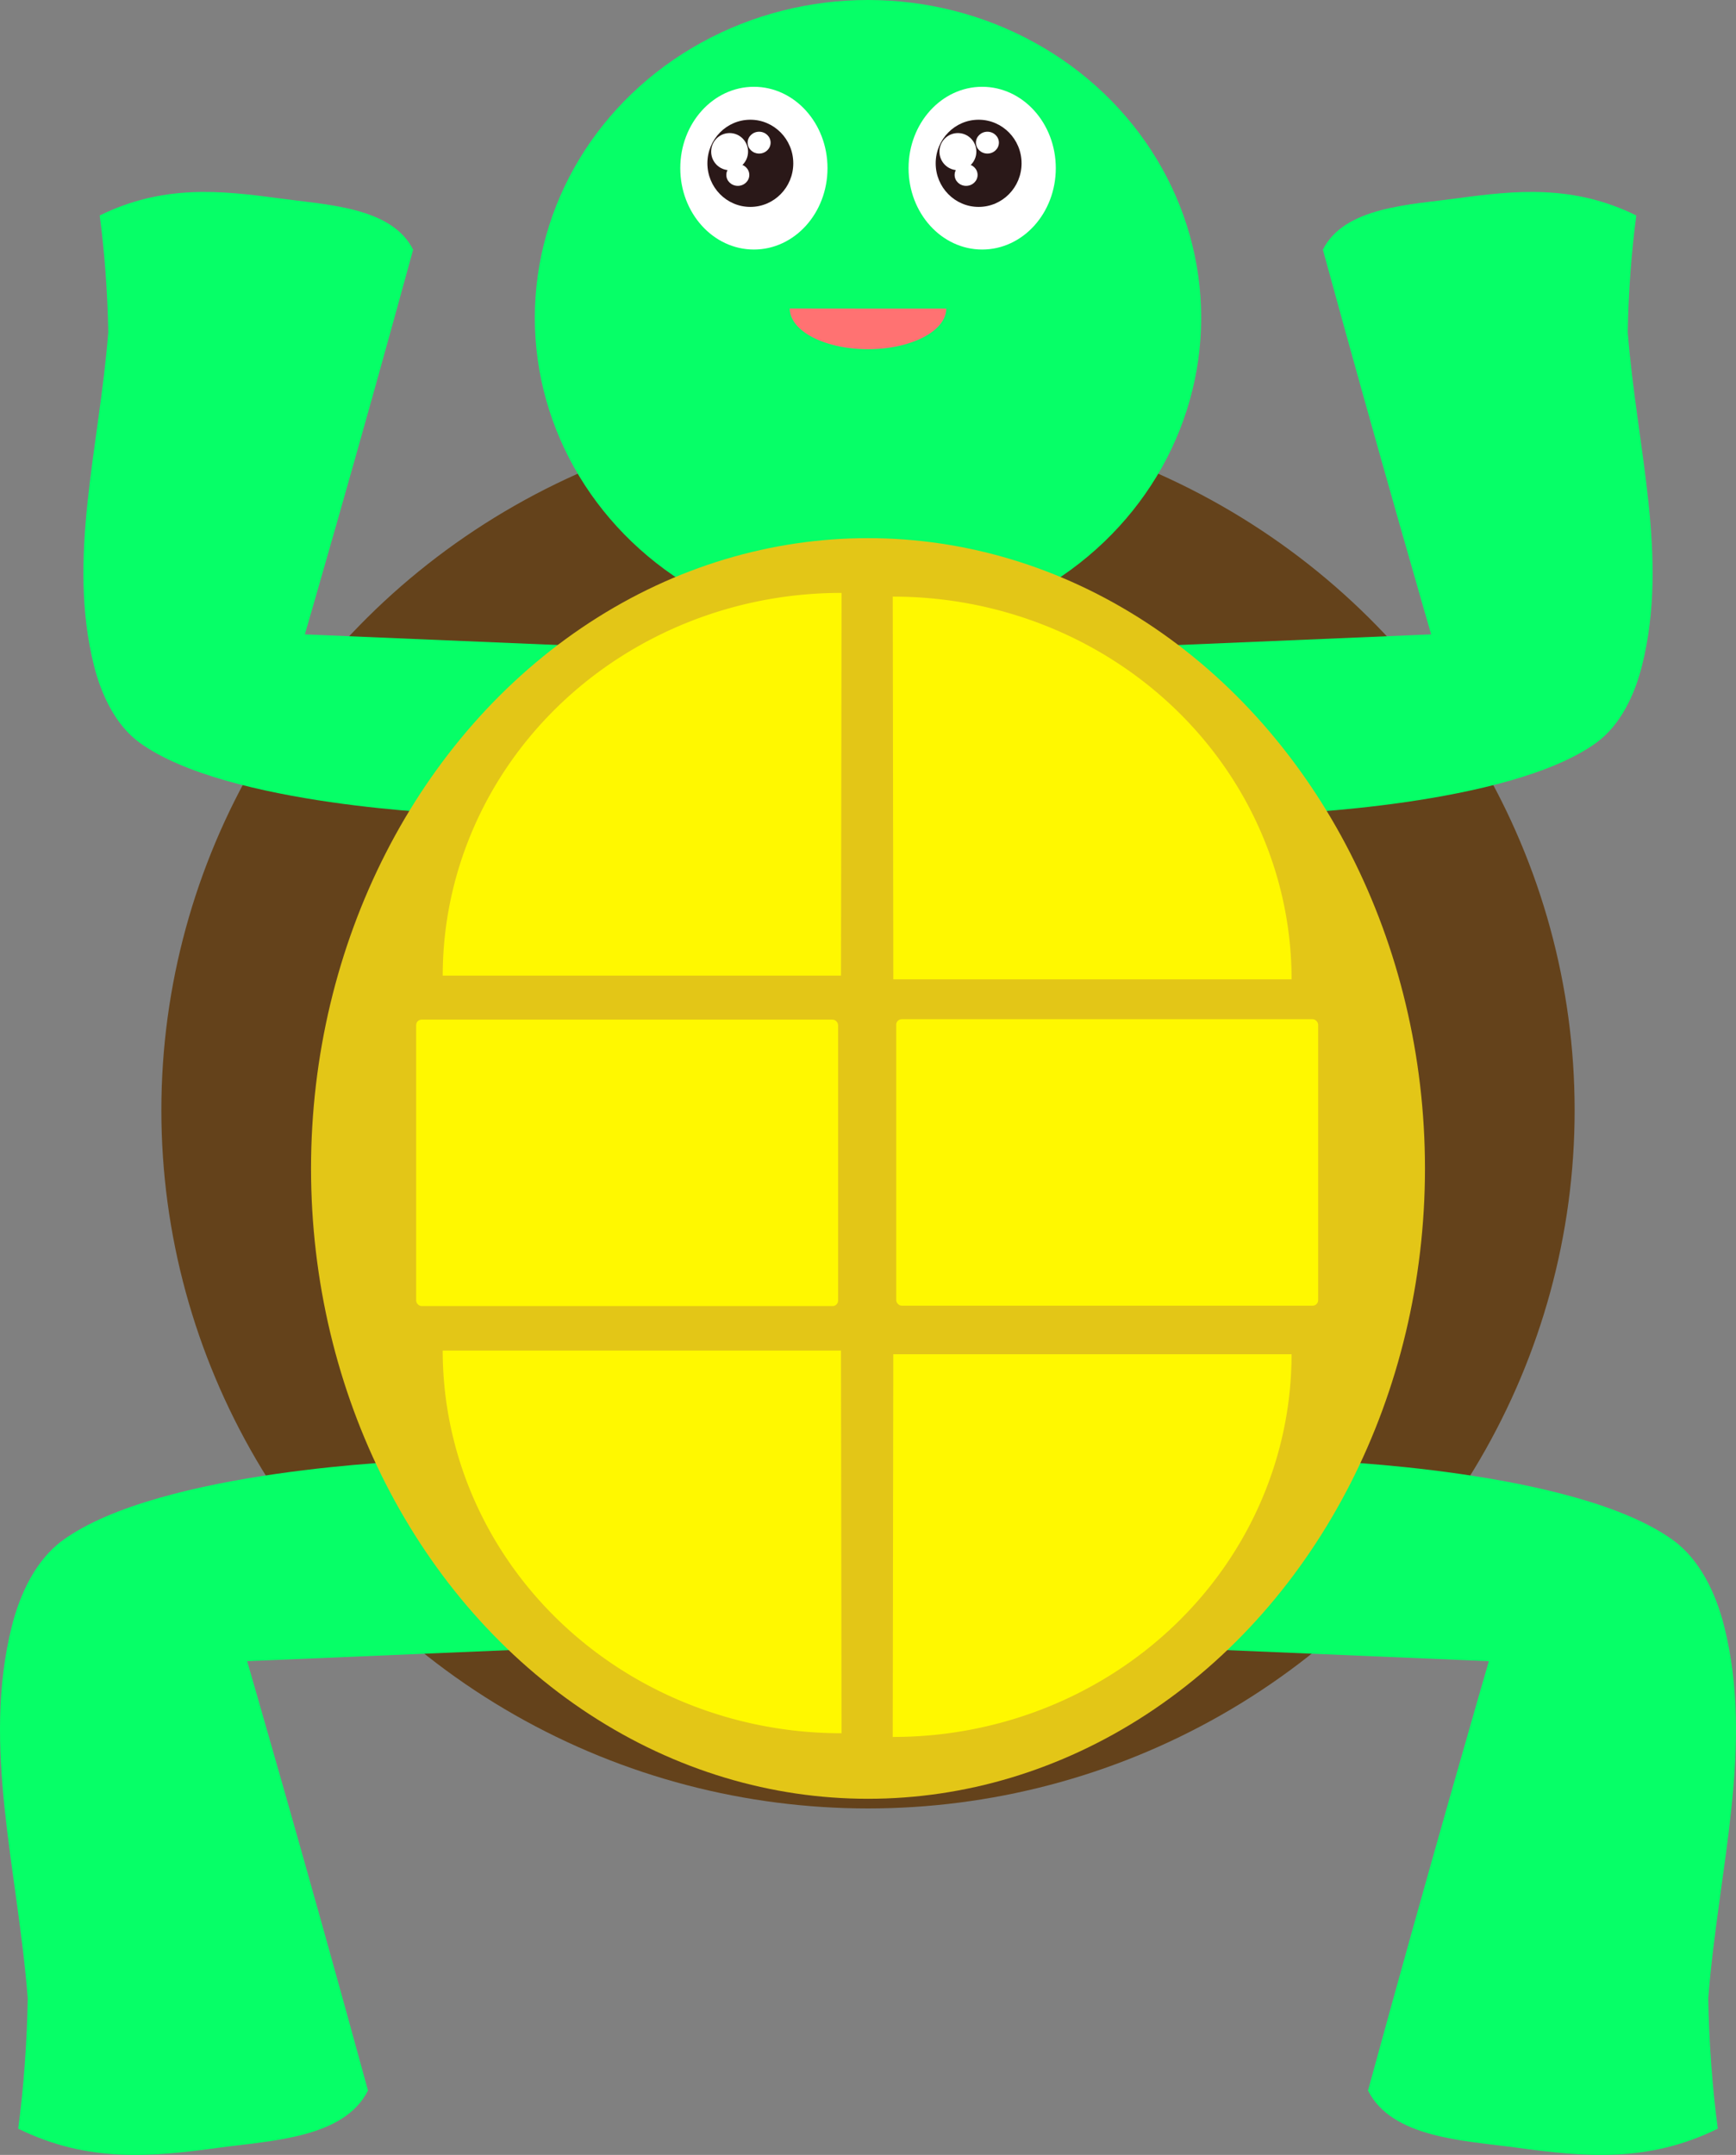
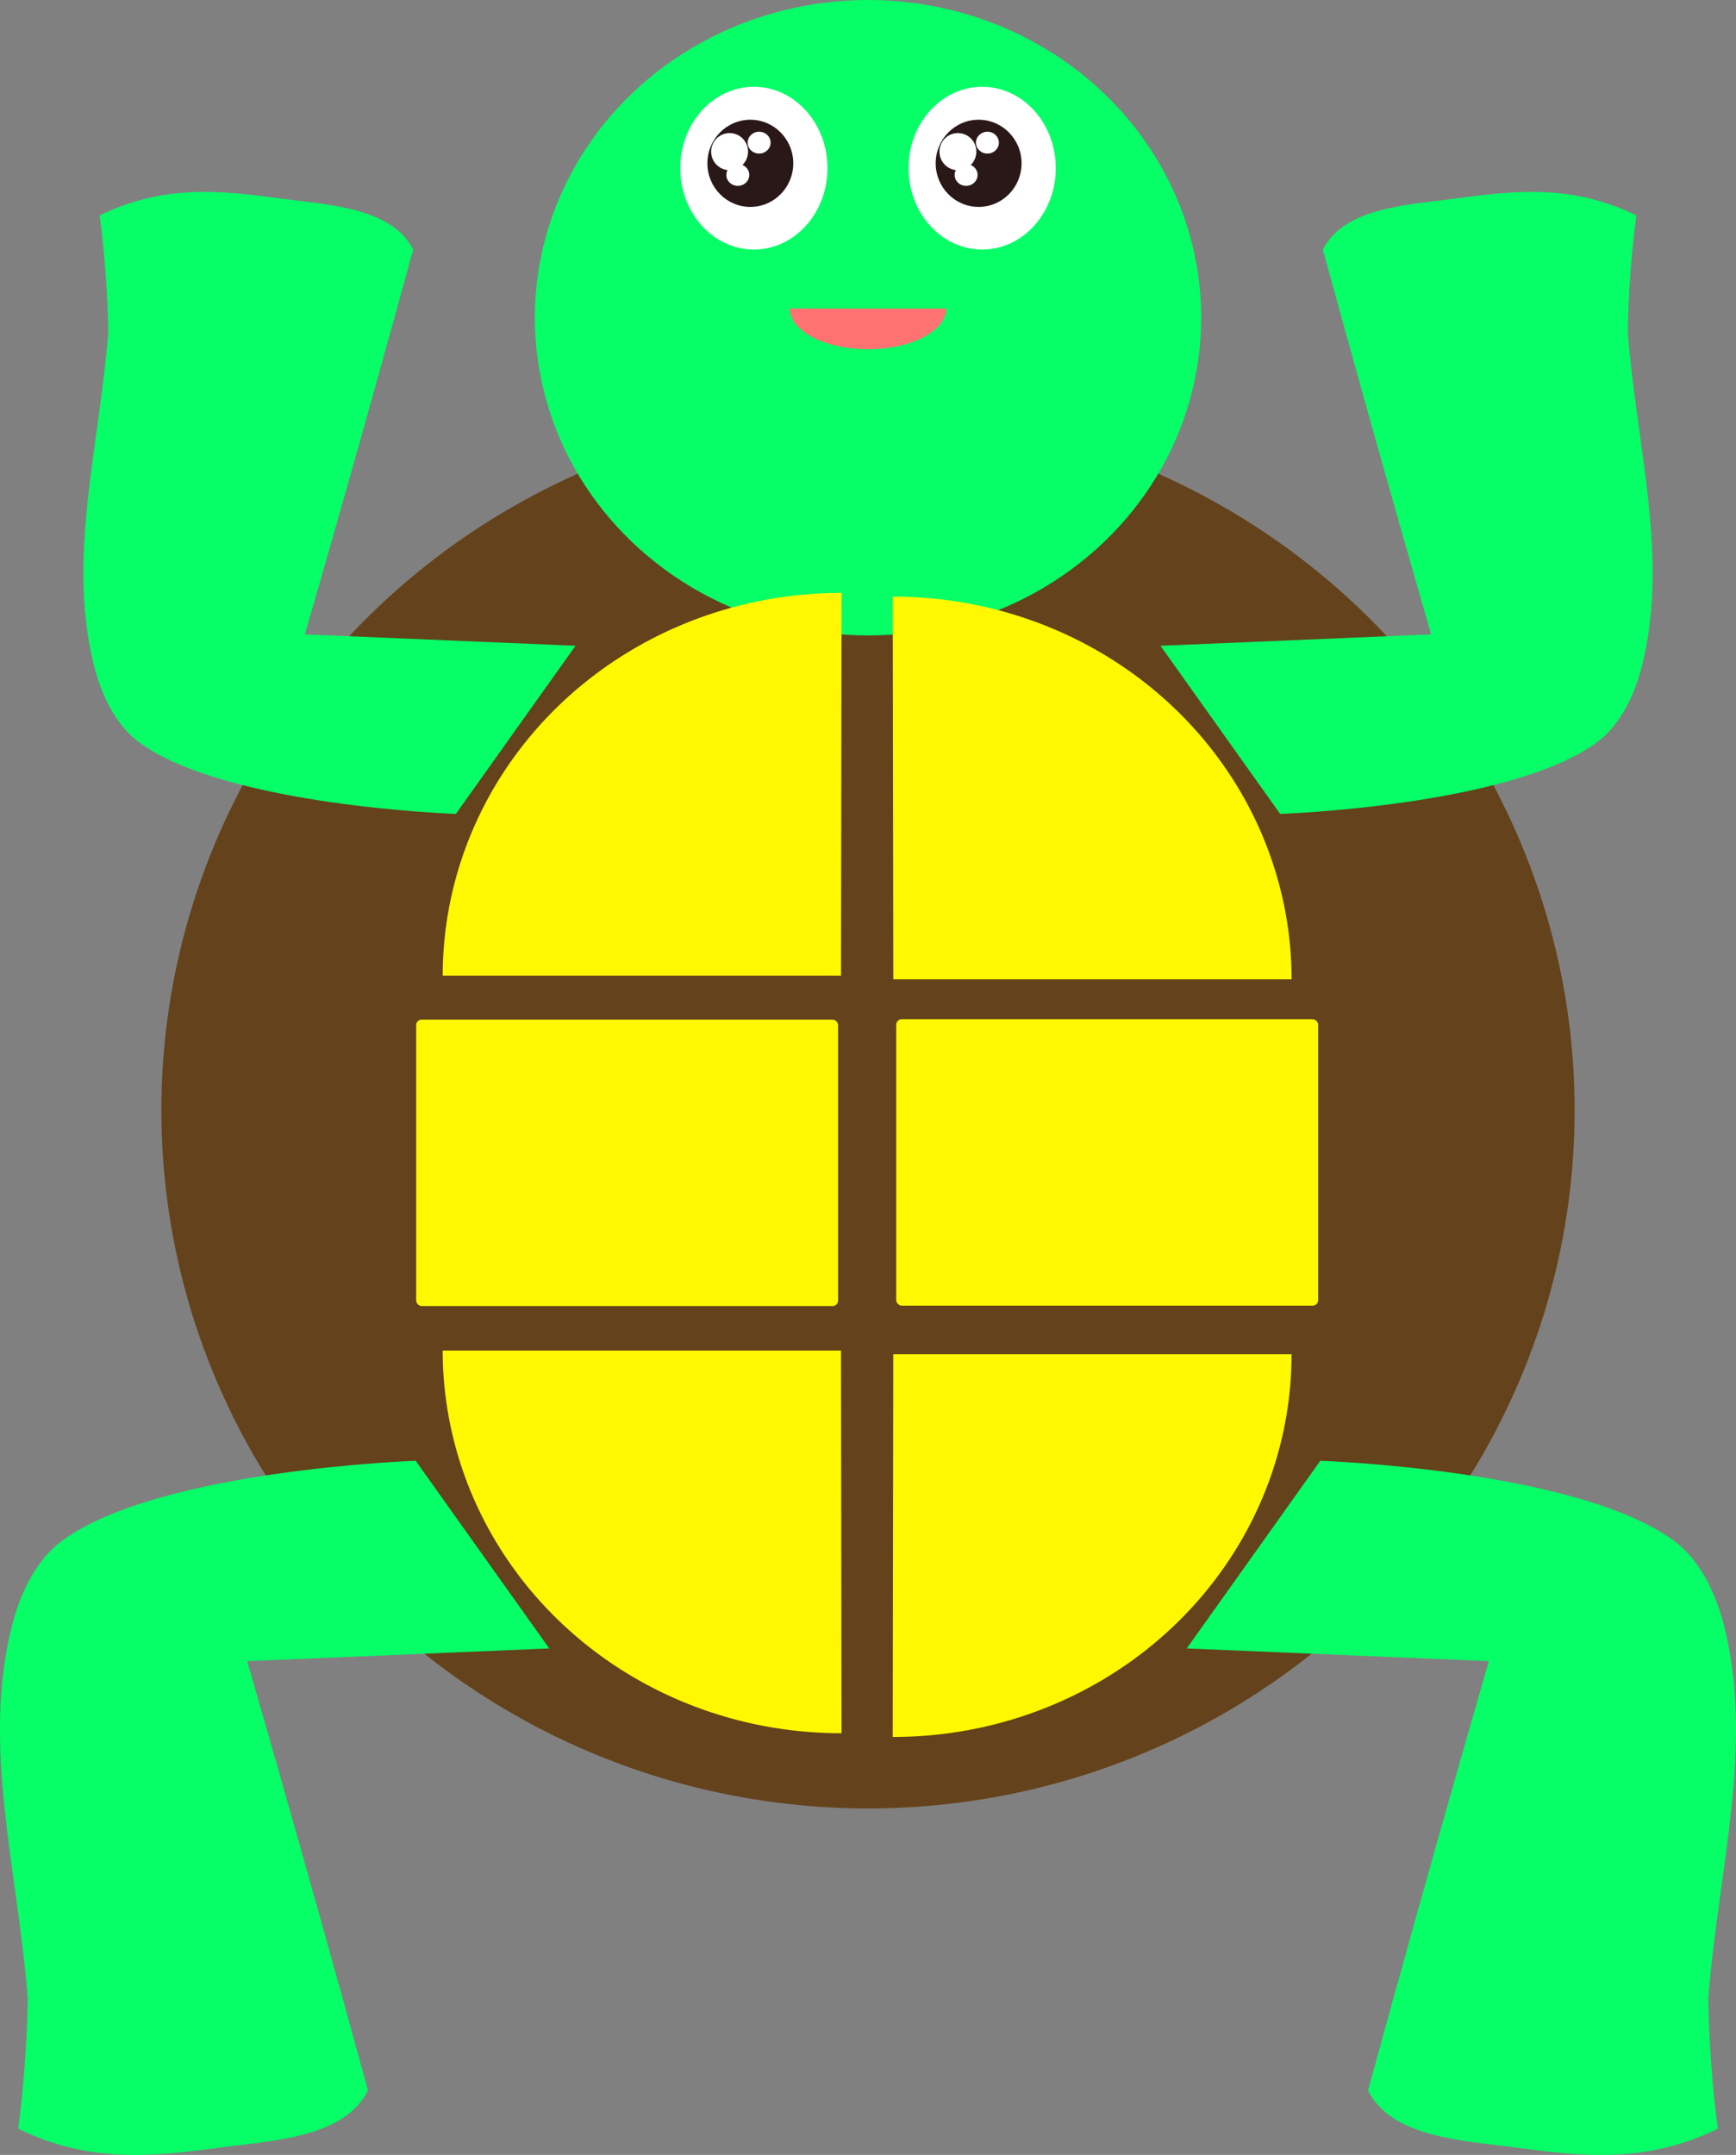
<svg xmlns="http://www.w3.org/2000/svg" xmlns:ns1="http://www.inkscape.org/namespaces/inkscape" xmlns:ns2="http://sodipodi.sourceforge.net/DTD/sodipodi-0.dtd" width="162.838mm" height="202.108mm" viewBox="0 0 162.838 202.108" version="1.1" id="svg8" ns1:version="0.92.2 (unknown)" ns2:docname="turtle.svg">
  <rect x="0" y="0" width="162.838" height="202.108" fill="#808080" stroke="none" />
  <defs id="defs2" />
  <ns2:namedview id="base" pagecolor="#ffffff" bordercolor="#666666" borderopacity="1.0" ns1:pageopacity="0.0" ns1:pageshadow="2" ns1:zoom="0.24748737" ns1:cx="-54.067981" ns1:cy="280.48321" ns1:document-units="mm" ns1:current-layer="layer1" showgrid="false" showguides="false" ns1:window-width="1358" ns1:window-height="710" ns1:window-x="0" ns1:window-y="34" ns1:window-maximized="0" fit-margin-top="0" fit-margin-left="0" fit-margin-right="0" fit-margin-bottom="0" />
  <g ns1:label="Layer 1" ns1:groupmode="layer" id="layer1" transform="translate(-9.351,-57.363)">
    <g id="g4702">
      <g transform="translate(0.124)" id="g4642">
        <ellipse style="opacity:1;fill:#64421b;fill-opacity:1;stroke:none;stroke-width:0.158;stroke-linecap:round;stroke-linejoin:round;stroke-miterlimit:4;stroke-dasharray:none;stroke-dashoffset:0;stroke-opacity:1;paint-order:stroke markers fill" id="path4553" cx="90.646" cy="161.494" rx="66.283" ry="65.481" />
        <g id="g4612">
          <ellipse ry="29.799" rx="31.253" cy="87.162" cx="90.646" id="path4504" style="opacity:1;fill:#06ff67;fill-opacity:1;stroke:none;stroke-width:0.119;stroke-linecap:round;stroke-linejoin:round;stroke-miterlimit:4;stroke-dasharray:none;stroke-dashoffset:0;stroke-opacity:1;paint-order:stroke markers fill" />
          <g id="g4595">
            <g id="g4521" transform="matrix(0.641,0,0,0.641,31.001,20.253)">
              <ellipse ry="11.906" rx="10.772" cy="82.499" cx="76.351" id="path4506" style="opacity:1;fill:#ffffff;fill-opacity:1;stroke:none;stroke-width:0.185;stroke-linecap:round;stroke-linejoin:round;stroke-miterlimit:4;stroke-dasharray:none;stroke-dashoffset:0;stroke-opacity:1;paint-order:stroke markers fill" />
              <ellipse ry="6.378" rx="6.284" cy="81.79" cx="75.831" id="path4508" style="opacity:1;fill:#2a1818;fill-opacity:1;stroke:none;stroke-width:0.304;stroke-linecap:round;stroke-linejoin:round;stroke-miterlimit:4;stroke-dasharray:none;stroke-dashoffset:0;stroke-opacity:1;paint-order:stroke markers fill" />
              <ellipse ry="2.717" rx="2.7" cy="80.081" cx="72.798" id="path4510" style="opacity:1;fill:#ffffff;fill-opacity:1;stroke:none;stroke-width:0.266;stroke-linecap:round;stroke-linejoin:round;stroke-miterlimit:4;stroke-dasharray:none;stroke-dashoffset:0;stroke-opacity:1;paint-order:stroke markers fill" />
              <ellipse style="opacity:1;fill:#ffffff;fill-opacity:1;stroke:none;stroke-width:0.161;stroke-linecap:round;stroke-linejoin:round;stroke-miterlimit:4;stroke-dasharray:none;stroke-dashoffset:0;stroke-opacity:1;paint-order:stroke markers fill" id="ellipse4512" cx="77.117" cy="78.766" rx="1.681" ry="1.598" />
              <ellipse ry="1.598" rx="1.681" cy="83.491" cx="73.999" id="ellipse4514" style="opacity:1;fill:#ffffff;fill-opacity:1;stroke:none;stroke-width:0.161;stroke-linecap:round;stroke-linejoin:round;stroke-miterlimit:4;stroke-dasharray:none;stroke-dashoffset:0;stroke-opacity:1;paint-order:stroke markers fill" />
            </g>
            <g id="g4533" transform="matrix(0.641,0,0,0.641,52.415,20.253)">
              <ellipse style="opacity:1;fill:#ffffff;fill-opacity:1;stroke:none;stroke-width:0.185;stroke-linecap:round;stroke-linejoin:round;stroke-miterlimit:4;stroke-dasharray:none;stroke-dashoffset:0;stroke-opacity:1;paint-order:stroke markers fill" id="ellipse4523" cx="76.351" cy="82.499" rx="10.772" ry="11.906" />
              <ellipse style="opacity:1;fill:#2a1818;fill-opacity:1;stroke:none;stroke-width:0.304;stroke-linecap:round;stroke-linejoin:round;stroke-miterlimit:4;stroke-dasharray:none;stroke-dashoffset:0;stroke-opacity:1;paint-order:stroke markers fill" id="ellipse4525" cx="75.831" cy="81.79" rx="6.284" ry="6.378" />
              <ellipse style="opacity:1;fill:#ffffff;fill-opacity:1;stroke:none;stroke-width:0.266;stroke-linecap:round;stroke-linejoin:round;stroke-miterlimit:4;stroke-dasharray:none;stroke-dashoffset:0;stroke-opacity:1;paint-order:stroke markers fill" id="ellipse4527" cx="72.798" cy="80.081" rx="2.7" ry="2.717" />
              <ellipse ry="1.598" rx="1.681" cy="78.766" cx="77.117" id="ellipse4529" style="opacity:1;fill:#ffffff;fill-opacity:1;stroke:none;stroke-width:0.161;stroke-linecap:round;stroke-linejoin:round;stroke-miterlimit:4;stroke-dasharray:none;stroke-dashoffset:0;stroke-opacity:1;paint-order:stroke markers fill" />
              <ellipse style="opacity:1;fill:#ffffff;fill-opacity:1;stroke:none;stroke-width:0.161;stroke-linecap:round;stroke-linejoin:round;stroke-miterlimit:4;stroke-dasharray:none;stroke-dashoffset:0;stroke-opacity:1;paint-order:stroke markers fill" id="ellipse4531" cx="73.999" cy="83.491" rx="1.681" ry="1.598" />
            </g>
          </g>
          <path d="m 97.986,86.304 a 7.34,3.812 0 0 1 -3.674,3.302 7.34,3.812 0 0 1 -7.344,-0.004 7.34,3.812 0 0 1 -3.661,-3.306 l 7.34,0.008 z" ns2:end="3.1436537" ns2:start="0" ns2:ry="3.8116579" ns2:rx="7.340065" ns2:cy="86.304466" ns2:cx="90.646255" ns2:type="arc" id="path4535" style="opacity:1;fill:#ff7272;fill-opacity:1;stroke:none;stroke-width:0.087;stroke-linecap:round;stroke-linejoin:round;stroke-miterlimit:4;stroke-dasharray:none;stroke-dashoffset:0;stroke-opacity:1;paint-order:stroke markers fill" />
        </g>
        <g id="g4567" transform="translate(-1.925)">
          <path ns2:nodetypes="cccscccccc" ns1:connector-curvature="0" id="path4557" d="m 120.004,117.929 25.391,-1.069 c 0,0 -4.99,-17.167 -10.156,-36.081 2.012,-4.007 8.119,-4.206 12.562,-4.811 5.586,-0.761 10.928,-1.3 16.838,1.604 -0.443,3.266 -0.746,7.296 -0.802,10.958 0.844,10.833 3.878,21.152 1.336,31.271 -0.681,2.712 -2.015,5.572 -4.276,7.216 -8.199,5.961 -29.667,6.682 -29.667,6.682 z" style="fill:#06ff67;fill-opacity:1;fill-rule:evenodd;stroke:none;stroke-width:0.265px;stroke-linecap:butt;stroke-linejoin:miter;stroke-opacity:1" />
          <path style="fill:#06ff67;fill-opacity:1;fill-rule:evenodd;stroke:none;stroke-width:0.265px;stroke-linecap:butt;stroke-linejoin:miter;stroke-opacity:1" d="m 65.139,117.929 -25.391,-1.069 c 0,0 4.99,-17.167 10.156,-36.081 -2.012,-4.007 -8.119,-4.206 -12.562,-4.811 -5.586,-0.761 -10.928,-1.3 -16.838,1.604 0.443,3.266 0.746,7.296 0.802,10.958 -0.844,10.833 -3.878,21.152 -1.336,31.271 0.681,2.712 2.015,5.572 4.276,7.216 8.199,5.961 29.667,6.682 29.667,6.682 z" id="path4559" ns1:connector-curvature="0" ns2:nodetypes="cccscccccc" />
        </g>
        <g id="g4616" transform="translate(0.407)">
          <path style="fill:#06ff67;fill-opacity:1;fill-rule:evenodd;stroke:none;stroke-width:0.295px;stroke-linecap:butt;stroke-linejoin:miter;stroke-opacity:1" d="m 120.138,211.968 28.337,1.193 c 0,0 -5.57,19.159 -11.335,40.269 2.245,4.472 9.061,4.694 14.019,5.369 6.235,0.849 12.196,1.451 18.792,-1.79 -0.494,-3.645 -0.833,-8.143 -0.895,-12.23 0.942,-12.09 4.328,-23.607 1.491,-34.899 -0.76,-3.027 -2.249,-6.219 -4.773,-8.054 -9.15,-6.653 -33.11,-7.457 -33.11,-7.457 z" id="path4561" ns1:connector-curvature="0" ns2:nodetypes="cccscccccc" />
          <path ns2:nodetypes="cccscccccc" ns1:connector-curvature="0" id="path4563" d="m 60.34,211.968 -28.337,1.193 c 0,0 5.57,19.159 11.335,40.269 -2.245,4.472 -9.061,4.694 -14.019,5.369 -6.235,0.849 -12.196,1.451 -18.792,-1.79 0.494,-3.645 0.833,-8.143 0.895,-12.23 -0.942,-12.09 -4.328,-23.607 -1.491,-34.899 0.76,-3.027 2.249,-6.219 4.773,-8.054 9.15,-6.653 33.11,-7.457 33.11,-7.457 z" style="fill:#06ff67;fill-opacity:1;fill-rule:evenodd;stroke:none;stroke-width:0.295px;stroke-linecap:butt;stroke-linejoin:miter;stroke-opacity:1" />
        </g>
-         <ellipse style="opacity:1;fill:#e3c617;fill-opacity:1;stroke:none;stroke-width:0.311;stroke-linecap:round;stroke-linejoin:round;stroke-miterlimit:4;stroke-dasharray:none;stroke-dashoffset:0;stroke-opacity:1;paint-order:stroke markers fill" id="path4555" cx="90.646" cy="166.953" rx="52.244" ry="59.117" />
      </g>
      <g transform="matrix(0.923,0,0,0.923,6.91,10.095)" id="g4652">
        <path style="opacity:1;fill:#fff800;fill-opacity:1;stroke:none;stroke-width:0.322;stroke-linecap:round;stroke-linejoin:round;stroke-miterlimit:4;stroke-dasharray:none;stroke-dashoffset:0;stroke-opacity:1;paint-order:stroke markers fill" id="path4644" ns2:type="arc" ns2:cx="-88.112137" ns2:cy="-150.34523" ns2:rx="40.475437" ns2:ry="38.886478" ns2:start="0" ns2:end="1.5721903" d="m -47.637,-150.345 a 40.475,38.886 0 0 1 -11.875,27.516 40.475,38.886 0 0 1 -28.657,11.37 l 0.056,-38.886 z" transform="scale(-1)" />
        <path transform="scale(1,-1)" d="m 133.904,-150.723 a 40.475,38.886 0 0 1 -11.875,27.516 40.475,38.886 0 0 1 -28.657,11.37 l 0.056,-38.886 z" ns2:end="1.5721903" ns2:start="0" ns2:ry="38.886478" ns2:rx="40.475437" ns2:cy="-150.72321" ns2:cx="93.428246" ns2:type="arc" id="path4648" style="opacity:1;fill:#fff800;fill-opacity:1;stroke:none;stroke-width:0.322;stroke-linecap:round;stroke-linejoin:round;stroke-miterlimit:4;stroke-dasharray:none;stroke-dashoffset:0;stroke-opacity:1;paint-order:stroke markers fill" />
      </g>
      <g id="g4658" transform="matrix(-0.923,0,0,-0.923,174.47,323.146)">
        <path transform="scale(-1)" d="m -47.637,-150.345 a 40.475,38.886 0 0 1 -11.875,27.516 40.475,38.886 0 0 1 -28.657,11.37 l 0.056,-38.886 z" ns2:end="1.5721903" ns2:start="0" ns2:ry="38.886478" ns2:rx="40.475437" ns2:cy="-150.34523" ns2:cx="-88.112137" ns2:type="arc" id="path4654" style="opacity:1;fill:#fff800;fill-opacity:1;stroke:none;stroke-width:0.322;stroke-linecap:round;stroke-linejoin:round;stroke-miterlimit:4;stroke-dasharray:none;stroke-dashoffset:0;stroke-opacity:1;paint-order:stroke markers fill" />
        <path style="opacity:1;fill:#fff800;fill-opacity:1;stroke:none;stroke-width:0.322;stroke-linecap:round;stroke-linejoin:round;stroke-miterlimit:4;stroke-dasharray:none;stroke-dashoffset:0;stroke-opacity:1;paint-order:stroke markers fill" id="path4656" ns2:type="arc" ns2:cx="93.428246" ns2:cy="-150.72321" ns2:rx="40.475437" ns2:ry="38.886478" ns2:start="0" ns2:end="1.5721903" d="m 133.904,-150.723 a 40.475,38.886 0 0 1 -11.875,27.516 40.475,38.886 0 0 1 -28.657,11.37 l 0.056,-38.886 z" transform="scale(1,-1)" />
      </g>
      <g transform="translate(0.006)" id="g4666">
        <rect style="opacity:1;fill:#fff800;fill-opacity:1;stroke:none;stroke-width:0.185;stroke-linecap:round;stroke-linejoin:round;stroke-miterlimit:4;stroke-dasharray:none;stroke-dashoffset:0;stroke-opacity:1;paint-order:stroke markers fill" id="rect4660" width="39.577" height="26.867" x="48.381" y="152.991" ry="0.514" />
        <rect ry="0.514" y="152.953" x="93.411" height="26.867" width="39.577" id="rect4662" style="opacity:1;fill:#fff800;fill-opacity:1;stroke:none;stroke-width:0.185;stroke-linecap:round;stroke-linejoin:round;stroke-miterlimit:4;stroke-dasharray:none;stroke-dashoffset:0;stroke-opacity:1;paint-order:stroke markers fill" />
      </g>
    </g>
  </g>
</svg>